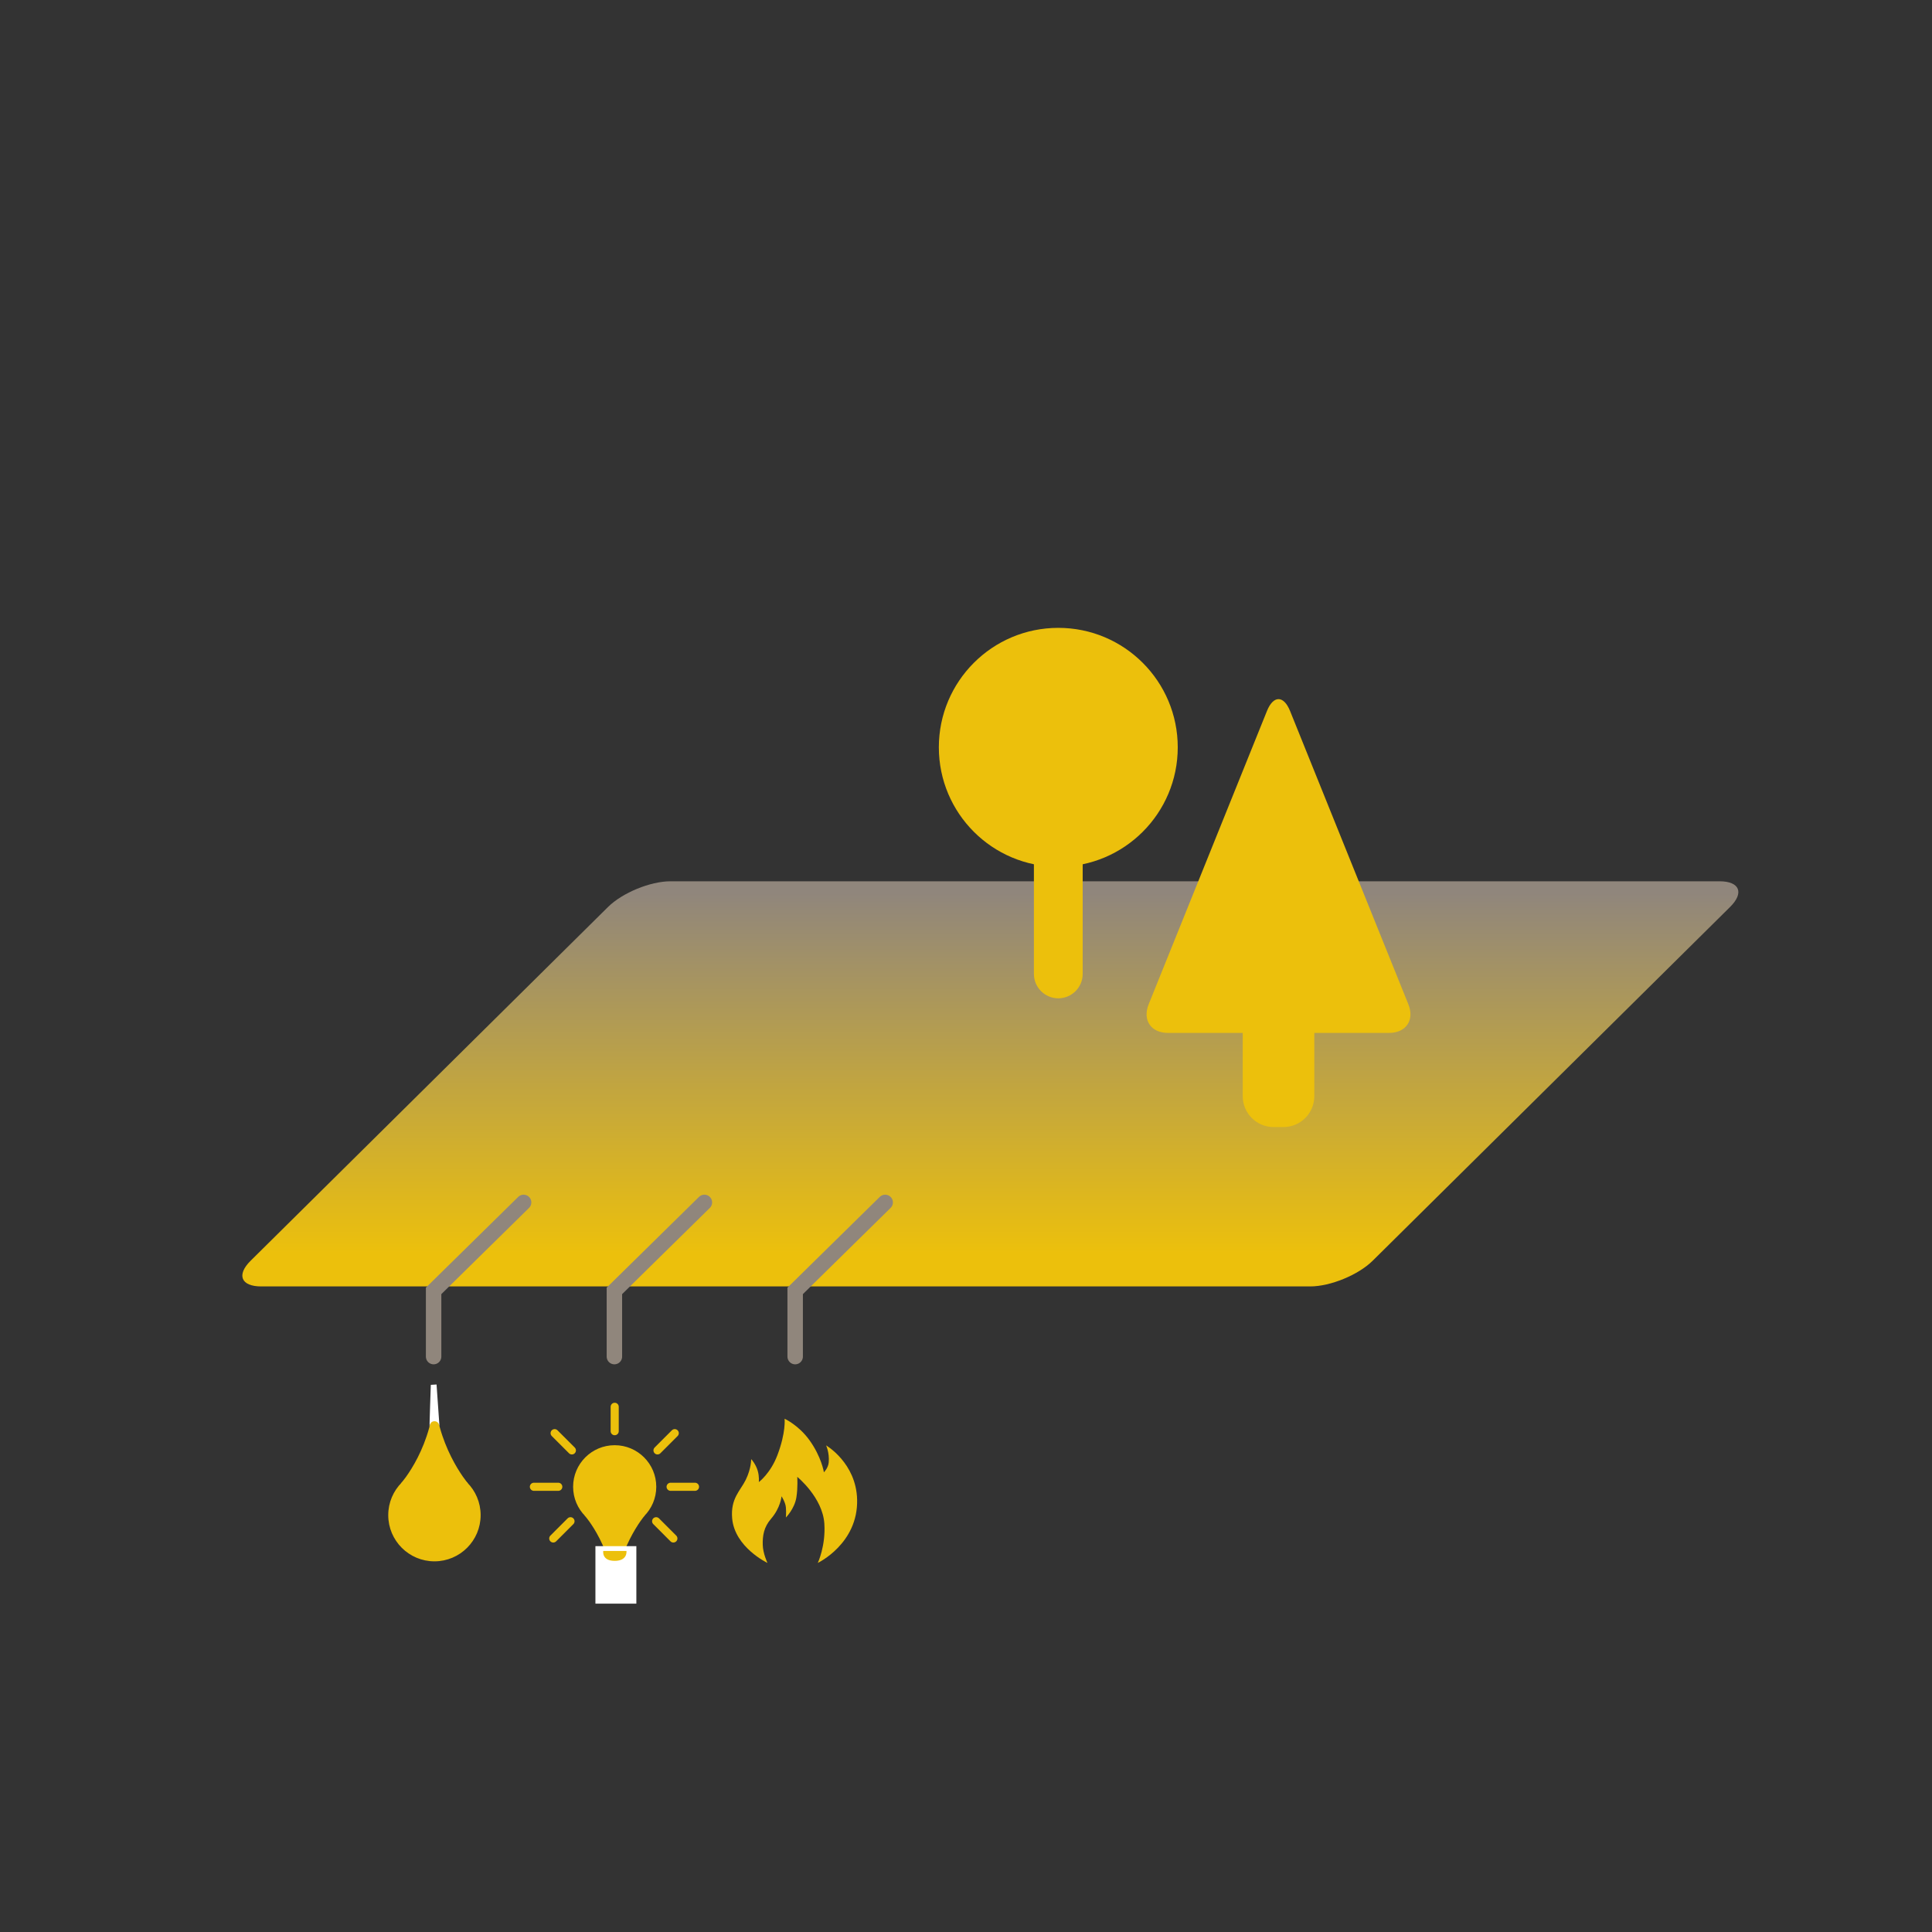
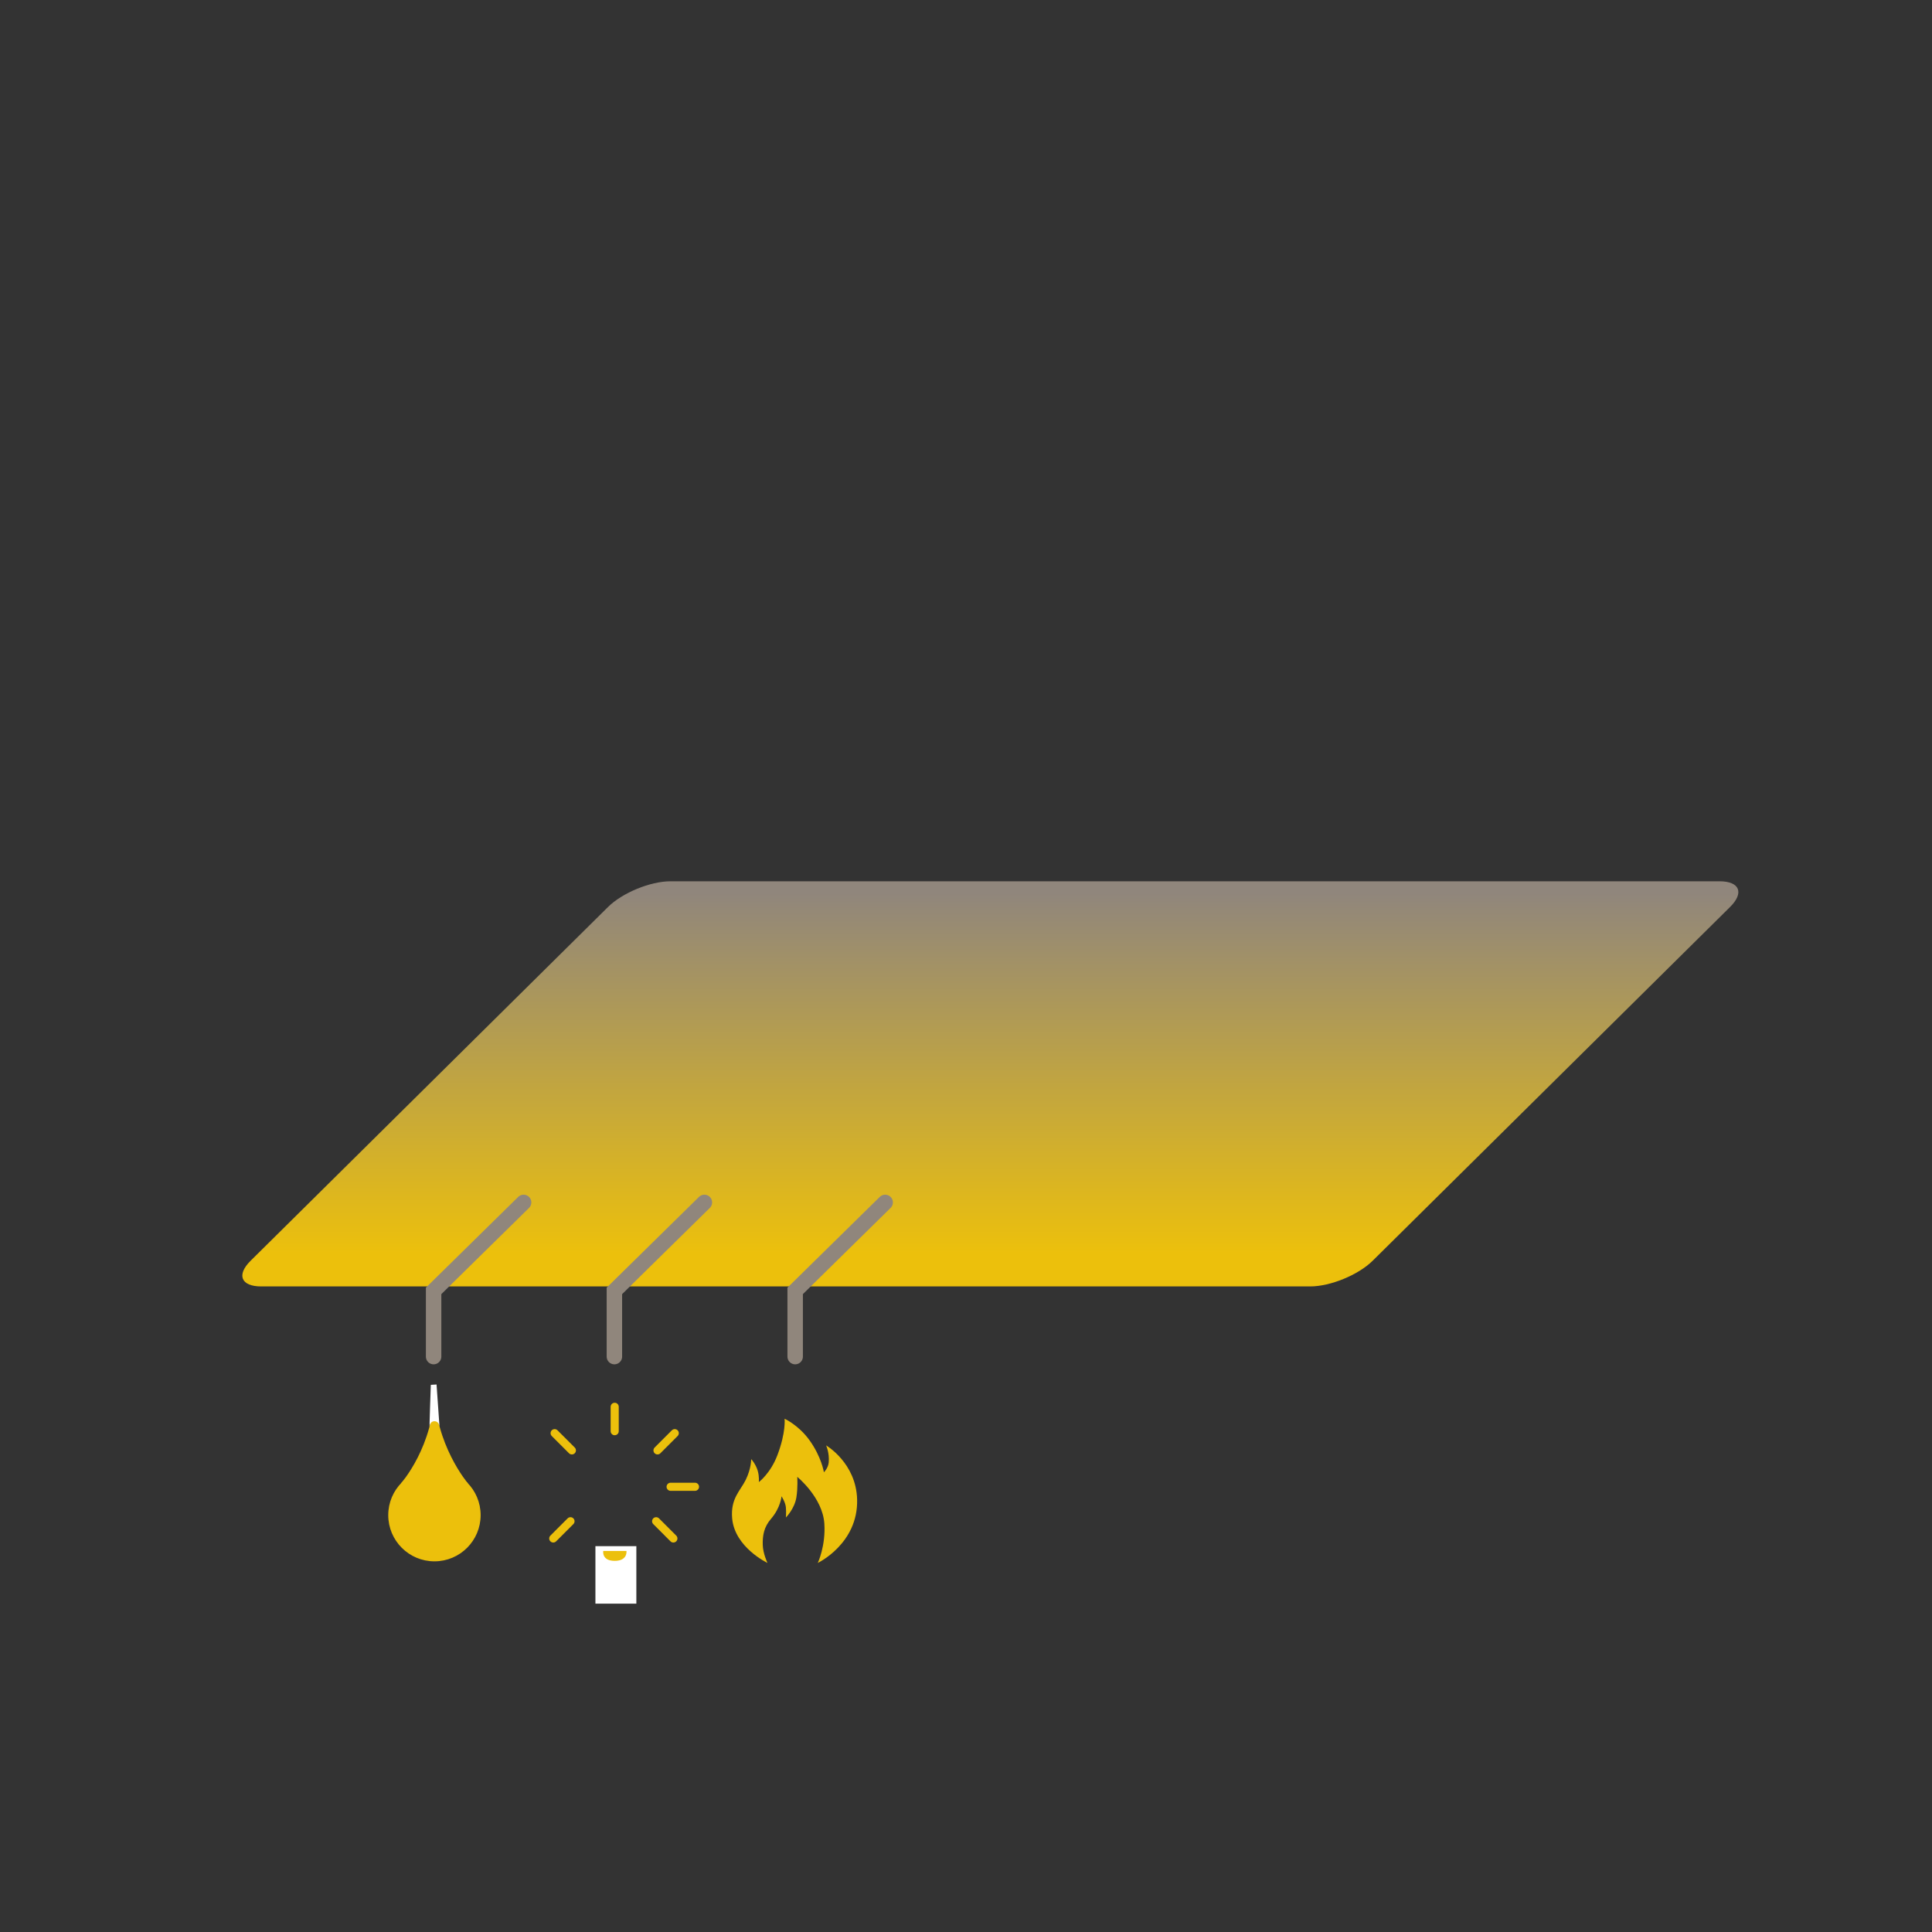
<svg xmlns="http://www.w3.org/2000/svg" version="1.1" id="svg2" xml:space="preserve" width="400" height="400" viewBox="0 0 400 400">
  <rect x="0" y="0" width="400" height="400" fill="#333333" stroke="none" />
  <defs id="defs6">
    <linearGradient x1="0" y1="0" x2="1" y2="0" gradientUnits="userSpaceOnUse" gradientTransform="matrix(0,60.926,60.926,0,21.638,102.27)" spreadMethod="pad" id="linearGradient32">
      <stop style="stop-opacity:1;stop-color:#ecc00c" offset="0" id="stop24" />
      <stop style="stop-opacity:1;stop-color:#ecc00c" offset="0.052" id="stop26" />
      <stop style="stop-opacity:1;stop-color:#90867c" offset="0.97" id="stop28" />
      <stop style="stop-opacity:1;stop-color:#90867c" offset="1" id="stop30" />
    </linearGradient>
    <clipPath clipPathUnits="userSpaceOnUse" id="clipPath42">
-       <path d="M 0,0 H 300 V 300 H 0 Z" id="path40" />
-     </clipPath>
+       </clipPath>
    <clipPath clipPathUnits="userSpaceOnUse" id="clipPath78">
-       <path d="M 0,0 H 300 V 300 H 0 Z" id="path76" />
-     </clipPath>
+       </clipPath>
    <clipPath clipPathUnits="userSpaceOnUse" id="clipPath96">
      <path d="M 0,0 H 300 V 300 H 0 Z" id="path94" />
    </clipPath>
    <clipPath clipPathUnits="userSpaceOnUse" id="clipPath136">
      <path d="M 0,0 H 300 V 300 H 0 Z" id="path134" />
    </clipPath>
  </defs>
  <g id="g10" transform="matrix(1.333,0,0,-1.333,0,400)">
    <g id="g12">
      <g id="g14">
        <g id="g20">
          <g id="g22">
-             <path d="m 104.138,163.196 c -3.131,0 -7.473,-1.786 -9.698,-3.989 v 0 L 38.926,104.258 c -2.225,-2.203 -1.49,-3.988 1.641,-3.988 v 0 h 162.935 c 3.131,0 7.473,1.785 9.698,3.988 v 0 l 55.514,54.949 c 2.225,2.203 1.49,3.989 -1.641,3.989 v 0 z" style="fill:url(#linearGradient32);stroke:none" id="path34" />
+             <path d="m 104.138,163.196 c -3.131,0 -7.473,-1.786 -9.698,-3.989 L 38.926,104.258 c -2.225,-2.203 -1.49,-3.988 1.641,-3.988 v 0 h 162.935 c 3.131,0 7.473,1.785 9.698,3.988 v 0 l 55.514,54.949 c 2.225,2.203 1.49,3.989 -1.641,3.989 v 0 z" style="fill:url(#linearGradient32);stroke:none" id="path34" />
          </g>
        </g>
      </g>
    </g>
    <g id="g36">
      <g id="g38" clip-path="url(#clipPath42)">
        <g id="g44" transform="translate(164.373,171.842)">
          <path d="m 0,0 c -2.092,0 -3.788,-1.696 -3.788,-3.788 v -19.246 c 0,-2.092 1.696,-3.788 3.788,-3.788 2.092,0 3.788,1.696 3.788,3.788 V -3.788 C 3.788,-1.696 2.092,0 0,0" style="fill:#ecc00c;fill-opacity:1;fill-rule:nonzero;stroke:none" id="path46" />
        </g>
        <g id="g48" transform="translate(164.373,165.45)">
          <path d="M 0,0 C 10.247,0 18.553,8.307 18.553,18.553 18.553,28.8 10.247,37.107 0,37.107 -10.247,37.107 -18.553,28.8 -18.553,18.553 -18.553,8.307 -10.247,0 0,0" style="fill:#ecc00c;fill-opacity:1;fill-rule:nonzero;stroke:none" id="path50" />
        </g>
        <g id="g52" transform="translate(197.819,145.02)">
          <path d="m 0,0 c -2.651,0 -4.8,-2.149 -4.8,-4.8 v -10.4 c 0,-2.651 2.149,-4.8 4.8,-4.8 h 1.517 c 2.651,0 4.8,2.149 4.8,4.8 v 10.4 c 0,2.651 -2.149,4.8 -4.8,4.8 z" style="fill:#ecc00c;fill-opacity:1;fill-rule:nonzero;stroke:none" id="path54" />
        </g>
        <g id="g56" transform="translate(178.411,144.095)">
          <path d="m 0,0 c -0.992,-2.459 0.354,-4.452 3.005,-4.452 h 34.322 c 2.651,0 3.997,1.993 3.005,4.452 L 21.961,45.549 c -0.991,2.458 -2.599,2.458 -3.59,0 z" style="fill:#ecc00c;fill-opacity:1;fill-rule:nonzero;stroke:none" id="path58" />
        </g>
      </g>
    </g>
    <g id="g60" transform="translate(81.327,113.318)">
      <path d="M 0,0 -13.979,-13.742 V -23.947" style="fill:none;stroke:#90867c;stroke-width:2.4;stroke-linecap:round;stroke-linejoin:miter;stroke-miterlimit:4;stroke-dasharray:none;stroke-opacity:1" id="path62" />
    </g>
    <g id="g64" transform="translate(109.406,113.318)">
      <path d="M 0,0 -13.979,-13.742 V -23.947" style="fill:none;stroke:#90867c;stroke-width:2.4;stroke-linecap:round;stroke-linejoin:miter;stroke-miterlimit:4;stroke-dasharray:none;stroke-opacity:1" id="path66" />
    </g>
    <g id="g68" transform="translate(137.484,113.318)">
      <path d="M 0,0 -13.979,-13.742 V -23.947" style="fill:none;stroke:#90867c;stroke-width:2.4;stroke-linecap:round;stroke-linejoin:miter;stroke-miterlimit:4;stroke-dasharray:none;stroke-opacity:1" id="path70" />
    </g>
    <g id="g72">
      <g id="g74" clip-path="url(#clipPath78)">
        <g id="g80" transform="translate(95.473,75.451)">
          <path d="m 0,0 c 3.479,0 6.3,-2.821 6.3,-6.3 0,-3.479 -2.821,-6.3 -6.3,-6.3 -3.479,0 -6.3,2.821 -6.3,6.3 0,3.479 2.821,6.3 6.3,6.3" style="fill:#ecc00c;fill-opacity:1;fill-rule:nonzero;stroke:#ecc00c;stroke-width:0.315;stroke-linecap:round;stroke-linejoin:miter;stroke-miterlimit:4;stroke-dasharray:none;stroke-opacity:1" id="path82" />
        </g>
        <g id="g84" transform="translate(90.776,64.73)">
          <path d="M 0,0 H 9.393 C 9.393,0 4.693,-5.486 4.7,-13.251 4.707,-5.25 0,0 0,0" style="fill:#ecc00c;fill-opacity:1;fill-rule:nonzero;stroke:none" id="path86" />
        </g>
      </g>
    </g>
    <path d="m 92.48,51 h 6.358 v 8.929 H 92.48 Z" style="fill:#ffffff;fill-opacity:1;fill-rule:nonzero;stroke:none" id="path88" />
    <g id="g90">
      <g id="g92" clip-path="url(#clipPath96)">
        <g id="g98" transform="translate(93.694,59.179)">
          <path d="M 0,0 C 0,0 -0.264,-1.536 1.779,-1.536 3.822,-1.536 3.607,0 3.607,0 Z" style="fill:#ecc00c;fill-opacity:1;fill-rule:nonzero;stroke:none" id="path100" />
        </g>
      </g>
    </g>
    <g id="g102" transform="translate(95.473,77.787)">
      <path d="M 0,0 V 3.786" style="fill:none;stroke:#ecc00c;stroke-width:1.26;stroke-linecap:round;stroke-linejoin:miter;stroke-miterlimit:4;stroke-dasharray:none;stroke-opacity:1" id="path104" />
    </g>
    <g id="g106" transform="translate(107.945,69.151)">
      <path d="M 0,0 H -3.786" style="fill:none;stroke:#ecc00c;stroke-width:1.26;stroke-linecap:round;stroke-linejoin:miter;stroke-miterlimit:4;stroke-dasharray:none;stroke-opacity:1" id="path108" />
    </g>
    <g id="g110" transform="translate(86.711,69.151)">
-       <path d="M 0,0 H -3.786" style="fill:none;stroke:#ecc00c;stroke-width:1.26;stroke-linecap:round;stroke-linejoin:miter;stroke-miterlimit:4;stroke-dasharray:none;stroke-opacity:1" id="path112" />
-     </g>
+       </g>
    <g id="g114" transform="translate(104.8,77.479)">
      <path d="M 0,0 -2.677,-2.677" style="fill:none;stroke:#ecc00c;stroke-width:1.26;stroke-linecap:round;stroke-linejoin:miter;stroke-miterlimit:4;stroke-dasharray:none;stroke-opacity:1" id="path116" />
    </g>
    <g id="g118" transform="translate(88.822,74.802)">
      <path d="M 0,0 -2.677,2.677" style="fill:none;stroke:#ecc00c;stroke-width:1.26;stroke-linecap:round;stroke-linejoin:miter;stroke-miterlimit:4;stroke-dasharray:none;stroke-opacity:1" id="path120" />
    </g>
    <g id="g122" transform="translate(104.586,61.122)">
      <path d="M 0,0 -2.677,2.677" style="fill:none;stroke:#ecc00c;stroke-width:1.26;stroke-linecap:round;stroke-linejoin:miter;stroke-miterlimit:4;stroke-dasharray:none;stroke-opacity:1" id="path124" />
    </g>
    <g id="g126" transform="translate(88.608,63.799)">
      <path d="M 0,0 -2.677,-2.677" style="fill:none;stroke:#ecc00c;stroke-width:1.26;stroke-linecap:round;stroke-linejoin:miter;stroke-miterlimit:4;stroke-dasharray:none;stroke-opacity:1" id="path128" />
    </g>
    <g id="g130">
      <g id="g132" clip-path="url(#clipPath136)">
        <g id="g138" transform="translate(67.477,57.746)">
          <path d="M 0,0 C 3.866,0 7,3.134 7,7 7,10.866 3.866,14 0,14 -3.866,14 -7,10.866 -7,7 -7,3.134 -3.866,0 0,0" style="fill:#ecc00c;fill-opacity:1;fill-rule:nonzero;stroke:#ecc00c;stroke-width:0.35;stroke-linecap:round;stroke-linejoin:miter;stroke-miterlimit:4;stroke-dasharray:none;stroke-opacity:1" id="path140" />
        </g>
        <g id="g142" transform="translate(62.258,69.659)">
          <path d="m 0,0 h 10.437 c 0,0 -5.222,6.095 -5.214,14.723 C 5.23,5.834 0,0 0,0" style="fill:#ecc00c;fill-opacity:1;fill-rule:nonzero;stroke:none" id="path144" />
        </g>
        <g id="g146" transform="translate(68.263,78.49)">
          <path d="m 0,0 c -0.079,0.573 -0.369,0.841 -0.786,0.841 -0.416,0 -0.682,-0.268 -0.754,-0.823 -0.053,-0.413 0.191,6.475 0.191,6.475 l 0.89,0.055 z" style="fill:#ffffff;fill-opacity:1;fill-rule:nonzero;stroke:none" id="path148" />
        </g>
        <g id="g150" transform="translate(119.202,57.324)">
          <path d="m 0,0 c 0,0 -5.09,2.409 -5.485,6.922 -0.27,3.094 1.275,4.282 2.104,5.972 0.882,1.798 0.848,3.223 0.848,3.223 0.056,0 0.749,-0.857 1.018,-1.798 0.272,-0.95 0.17,-1.765 0.17,-1.765 0,0 1.799,1.326 2.884,4.174 1.357,3.563 1.12,5.666 1.12,5.666 0,0 2.15,-0.975 3.834,-3.291 1.9,-2.613 2.273,-5.022 2.273,-5.022 0,0 0.667,0.646 0.747,1.527 0.136,1.493 -0.407,2.647 -0.407,2.647 0,0 4.677,-2.715 4.818,-8.415 C 14.093,2.986 7.816,0 7.816,0 c 0,0 1.249,2.65 1.018,6.108 -0.271,4.071 -4.207,7.261 -4.207,7.261 0,0 0.114,-1.653 -0.136,-3.19 C 4.198,8.381 2.862,7.058 2.862,7.058 c 0,0 0.068,0.746 0,1.56 -0.067,0.815 -0.678,1.731 -0.678,1.731 0,0 -0.136,-1.765 -1.629,-3.495 C -0.567,5.554 -0.768,4.241 -0.734,2.816 -0.702,1.453 0,0 0,0" style="fill:#ecc00c;fill-opacity:1;fill-rule:nonzero;stroke:none" id="path152" />
        </g>
      </g>
    </g>
  </g>
</svg>